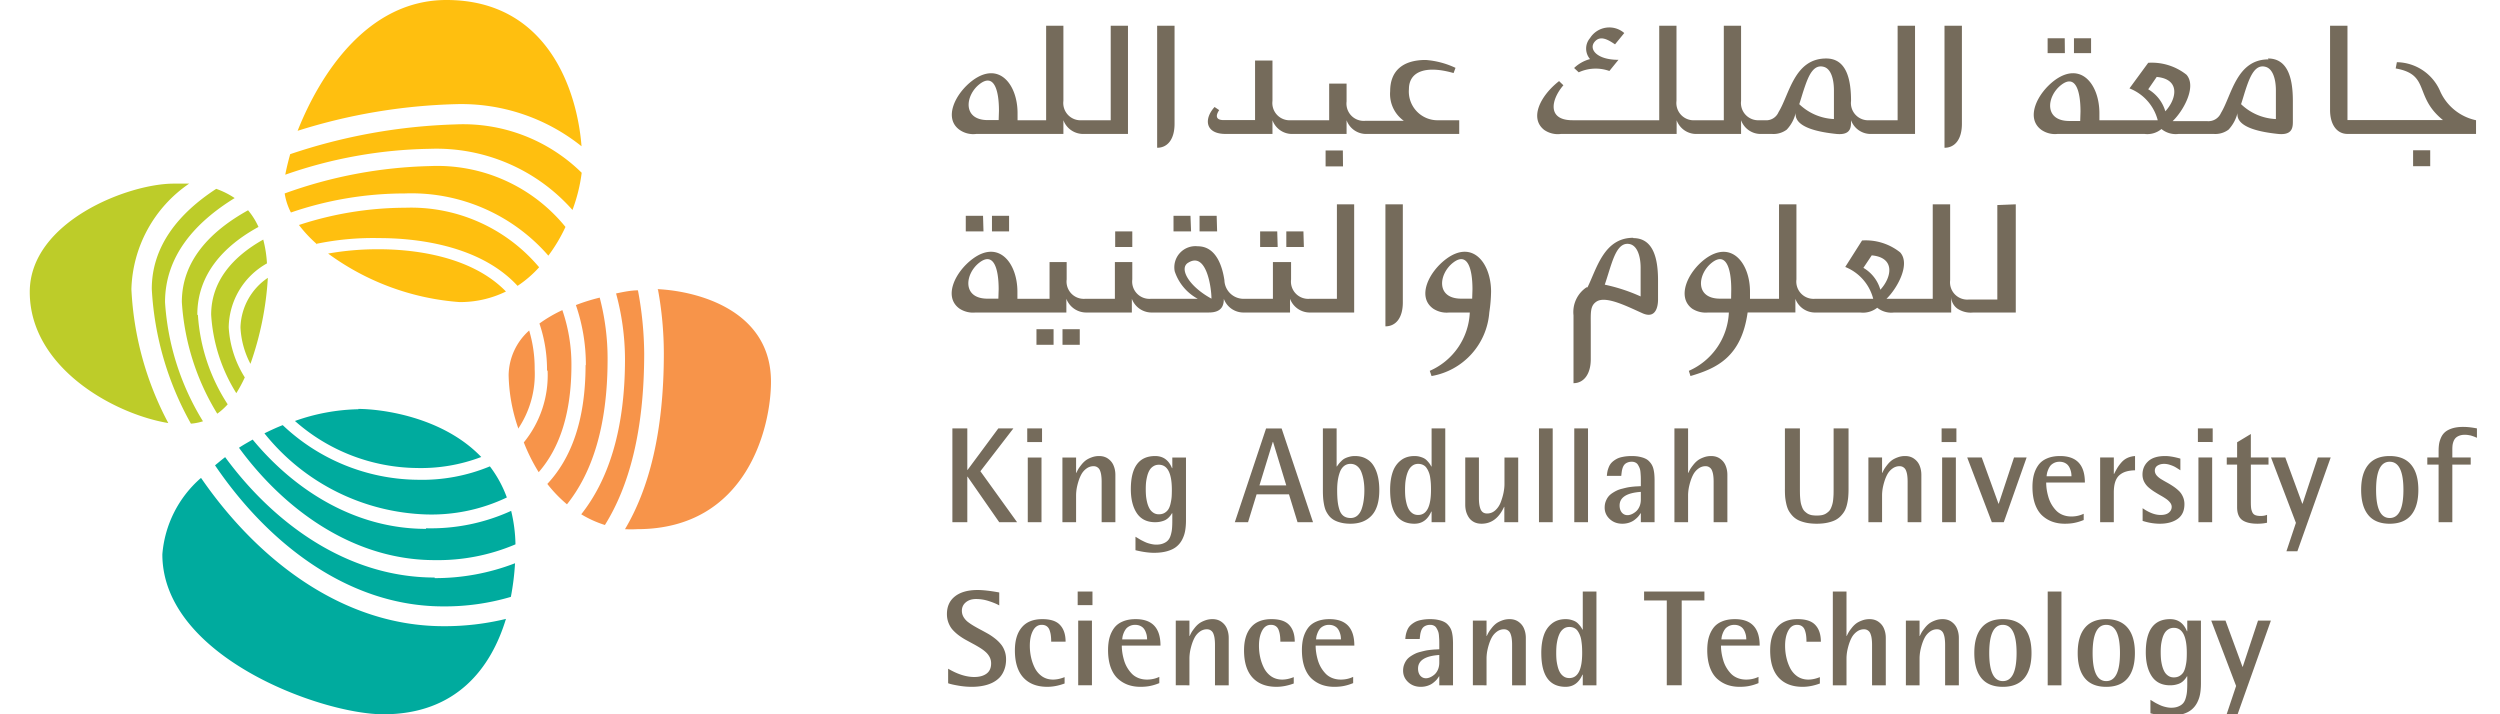
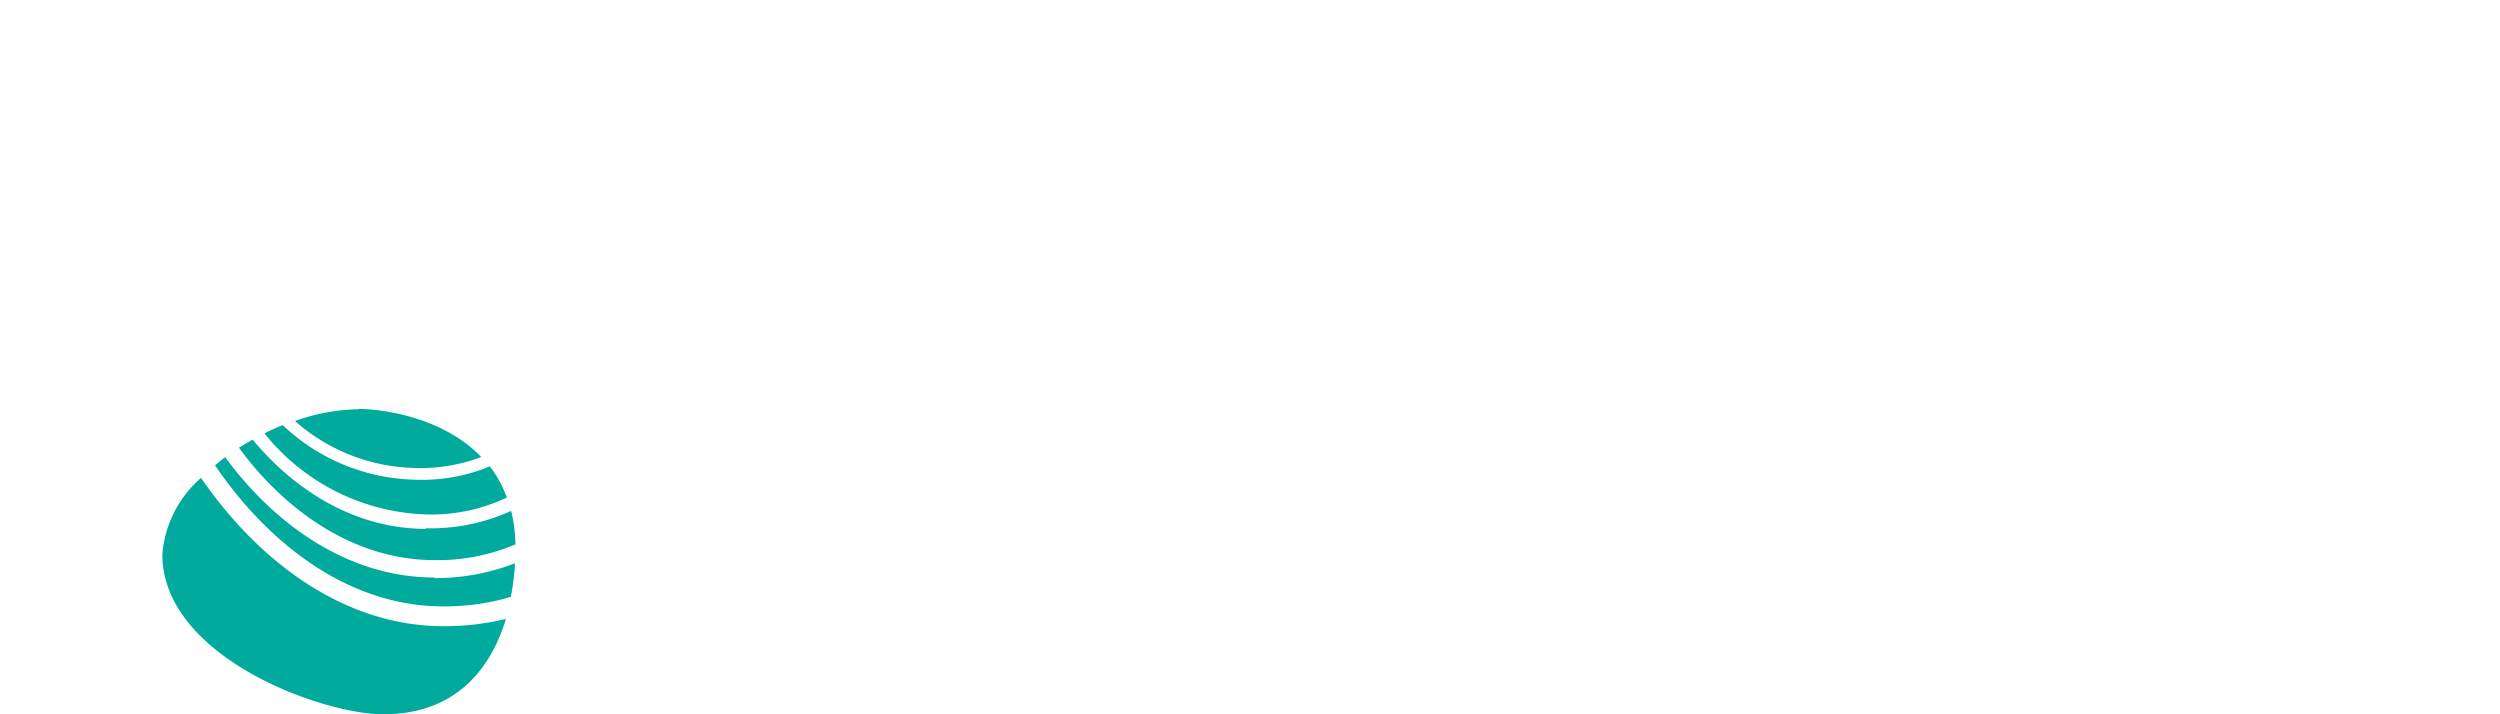
<svg xmlns="http://www.w3.org/2000/svg" width="168" height="48" class="logo" data-name="KAUST">
-   <path fill="#f7944a" d="M42 24.13c0 4.93-1.2 8.23-2.94 10.43a7.16 7.16 0 0 0 1.59.72c1.61-2.58 2.64-6.28 2.64-11.53a23.77 23.77 0 0 0-.42-4.24c-.46 0-1 .11-1.47.21a17 17 0 0 1 .6 4.41m-2.65.39c0 3.79-1 6.32-2.57 8a9 9 0 0 0 1.32 1.37c1.64-2.05 2.73-5.14 2.73-9.75A16.1 16.1 0 0 0 40.3 20a12.88 12.88 0 0 0-1.6.5 12.29 12.29 0 0 1 .67 4.05m-2.57.37a7.13 7.13 0 0 1-1.6 4.81 12.17 12.17 0 0 0 1 2c1.46-1.67 2.2-4.07 2.2-7.21a11.23 11.23 0 0 0-.61-3.68 9.28 9.28 0 0 0-1.54.9 9.62 9.62 0 0 1 .51 3.15m7.46-5.41a24 24 0 0 1 .39 4.27c0 5.3-1 9.1-2.61 11.81a7 7 0 0 0 .81 0c7.42 0 9-6.91 9-9.91 0-4.8-4.92-6.09-7.62-6.22m-9.37 9.38a6.58 6.58 0 0 0 1.11-4 8.86 8.86 0 0 0-.37-2.6 4.09 4.09 0 0 0-1.38 3 11.52 11.52 0 0 0 .64 3.55" />
-   <path fill="#ffbf0f" d="M28.9 10a12.2 12.2 0 0 1 9.57 4.11 11.09 11.09 0 0 0 .62-2.5 11.36 11.36 0 0 0-8.48-3.25 38.17 38.17 0 0 0-11.11 2q-.22.8-.33 1.38A30.78 30.78 0 0 1 28.9 10m5.1 9.59c-2.4-2.47-6.42-2.84-8.54-2.84a18.86 18.86 0 0 0-3.41.29 17.06 17.06 0 0 0 8.83 3.26 7 7 0 0 0 3.12-.71m-12.76-3.2a18.7 18.7 0 0 1 4.24-.39c2.32 0 6.72.41 9.3 3.21a7.59 7.59 0 0 0 1.45-1.25 11.25 11.25 0 0 0-9-4 23 23 0 0 0-7.14 1.16 8.69 8.69 0 0 0 1.22 1.3m17.77-6.57C38.8 6.13 36.83 0 30 0c-5.31 0-8.5 5-10 8.79A38.49 38.49 0 0 1 30.61 7a12.93 12.93 0 0 1 8.47 2.83M27.19 13a12.2 12.2 0 0 1 9.66 4.18A10.83 10.83 0 0 0 38 15.25a11.09 11.09 0 0 0-9.08-4.09A30.68 30.68 0 0 0 19.13 13a4.18 4.18 0 0 0 .42 1.28A23.54 23.54 0 0 1 27.19 13" />
-   <path fill="#bdcc29" d="M16.16 22a5.84 5.84 0 0 0 .67 2.45A21.06 21.06 0 0 0 18 18.67 4.15 4.15 0 0 0 16.16 22m-.79 0a5 5 0 0 1 2.57-4.3 8.14 8.14 0 0 0-.25-1.6c-2.05 1.15-3.5 2.8-3.5 5.05a11.22 11.22 0 0 0 1.69 5.27 8.92 8.92 0 0 0 .57-1.06A7.05 7.05 0 0 1 15.37 22m-2.66-9.66h-1C8.65 12.32 2 14.89 2 19.62c0 5.07 5.64 8.2 9.31 8.81a21.27 21.27 0 0 1-2.48-9 8.89 8.89 0 0 1 3.88-7.09m.55 8.81c0-2.68 1.73-4.6 4.11-5.9a4.75 4.75 0 0 0-.7-1.12c-2.56 1.42-4.45 3.41-4.45 6.16a16.26 16.26 0 0 0 2.38 7.51 4.16 4.16 0 0 0 .7-.63 12.44 12.44 0 0 1-2-6m-2.21-.86c0-3.09 2-5.35 4.68-7a5.53 5.53 0 0 0-1.24-.62c-2.55 1.66-4.33 3.87-4.33 6.73a20.73 20.73 0 0 0 2.63 9.05 3.52 3.52 0 0 0 .81-.16 17.32 17.32 0 0 1-2.55-8" />
  <path fill="#00ab9e" d="M29.21 38.81c-5.92 0-10.85-3.69-14.08-8.09-.24.18-.46.37-.68.55 3.48 5.13 8.87 9.48 15.34 9.48a15.61 15.61 0 0 0 4.54-.64 17.2 17.2 0 0 0 .28-2.26 14.87 14.87 0 0 1-5.4 1m-.58-3.31c-4.85 0-8.92-2.69-11.65-6-.31.18-.62.35-.92.55 3 4.1 7.63 7.55 13.15 7.55a13.31 13.31 0 0 0 5.43-1.06 10.31 10.31 0 0 0-.29-2.25 13 13 0 0 1-5.72 1.17m-4.53-8a13.44 13.44 0 0 0-4.28.79A12.56 12.56 0 0 0 28 31.45a11.39 11.39 0 0 0 4.34-.74c-2.59-2.7-6.69-3.23-8.28-3.23m-10.57 4.65a7.59 7.59 0 0 0-2.58 5.12c0 6.88 10.7 10.75 14.85 10.75 4.91 0 7.24-3.11 8.24-6.41a17.43 17.43 0 0 1-4.19.49c-6.85 0-12.57-4.55-16.29-9.95m14.48.11a13.36 13.36 0 0 1-9-3.67c-.42.16-.82.35-1.23.55a14.51 14.51 0 0 0 10.85 5.45 11.75 11.75 0 0 0 5.44-1.14 7.9 7.9 0 0 0-1.14-2.09 11.9 11.9 0 0 1-4.89.9" />
-   <path fill="#756b5b" d="M63.634 41.267q0-.767.54-1.191.544-.428 1.525-.428.54 0 1.45.165v.87q-.26-.148-.687-.286-.424-.143-.874-.143-.42 0-.687.223-.263.219-.263.571 0 .21.102.397.103.183.272.326.174.138.397.272.223.133.469.263.245.13.49.267.245.139.468.313.223.169.393.37.174.196.276.468.103.267.103.584 0 .388-.12.7-.117.312-.322.527-.205.21-.495.352-.29.138-.628.2-.34.067-.727.067-.473 0-.937-.084-.464-.08-.664-.156v-.977q.95.557 1.757.557.517 0 .825-.227.307-.227.307-.687 0-.232-.102-.428-.103-.196-.277-.348-.17-.151-.392-.285-.223-.138-.468-.268l-.49-.267q-.246-.139-.47-.308-.222-.17-.396-.366-.17-.196-.272-.464-.103-.267-.103-.58zm4.567 2.44q0-1 .464-1.548.464-.553 1.382-.553.834 0 1.195.401.366.397.366 1.115h-.968q0-.232-.022-.401-.018-.174-.08-.353-.058-.183-.192-.28-.134-.099-.339-.099-.383 0-.593.397-.21.392-.21 1.008 0 .415.09.807.089.388.267.727.183.334.49.54.313.2.714.2.366 0 .776-.165v.428q-.602.223-1.16.223-1.043 0-1.614-.624-.566-.624-.566-1.824zm4.219-3.042v-.915h.994v.915zm.035 5.387v-4.348h.924v4.348zm2.007-2.364q0-.468.098-.834.103-.37.313-.655.214-.286.58-.437.365-.156.865-.156 1.667 0 1.667 1.779h-2.6q0 .227.036.468.036.241.112.504.075.263.21.495.133.228.311.415.179.187.442.294.267.107.58.107.446 0 .83-.183v.42q-.317.129-.603.187-.28.062-.669.062-.464 0-.852-.142-.383-.143-.686-.428-.3-.29-.469-.772-.165-.486-.165-1.124zm.95-.722h1.673q0-.116-.018-.232t-.072-.254q-.053-.143-.138-.246-.08-.102-.232-.174-.151-.07-.348-.07-.2 0-.36.08-.161.08-.25.191-.085.112-.148.259-.058.143-.08.25-.018.102-.027.196zm3.6 3.086v-4.348h.918v1.034h.018q.058-.129.12-.24.067-.116.205-.29.138-.179.295-.3.156-.12.396-.209.241-.093.513-.093.366 0 .62.191.254.188.361.469.112.276.112.606v3.18h-.923v-2.72q0-.228-.023-.397-.017-.17-.075-.326-.054-.156-.17-.236-.111-.085-.276-.085-.259 0-.473.156-.21.152-.339.38-.125.227-.21.507-.084.281-.12.513-.031.228-.031.41v1.798zm4.588-2.346q0-.999.464-1.547.464-.553 1.382-.553.834 0 1.196.401.365.397.365 1.115h-.967q0-.232-.023-.401-.018-.174-.08-.353-.058-.183-.192-.28-.134-.099-.339-.099-.383 0-.593.397-.21.392-.21 1.008 0 .415.09.807.089.388.267.727.183.334.49.54.313.2.714.2.366 0 .776-.165v.428q-.602.223-1.16.223-1.043 0-1.614-.624-.566-.624-.566-1.824Zm3.889-.018q0-.468.098-.834.103-.37.312-.655.214-.286.58-.437.366-.156.865-.156 1.668 0 1.668 1.779h-2.6q0 .227.036.468.035.241.111.504t.21.495q.134.228.312.415.178.187.441.294.268.107.58.107.446 0 .83-.183v.42q-.317.129-.602.187-.281.062-.67.062-.463 0-.851-.142-.384-.143-.687-.428-.299-.29-.468-.772-.165-.486-.165-1.124zm.95-.722h1.672q0-.116-.018-.232t-.071-.254q-.054-.143-.138-.246-.08-.102-.232-.174-.152-.07-.348-.07-.2 0-.361.08-.16.08-.25.191-.085.112-.147.259-.058.143-.08.25-.018.102-.027.196zm5.85 2.1q0-.218.068-.401.071-.187.17-.317.102-.134.267-.245.17-.112.312-.178.147-.072.366-.125.223-.058.356-.085.139-.027.357-.05.219-.021.295-.021l.24-.014v-.383q0-.165-.004-.259-.005-.098-.018-.272-.013-.174-.054-.28-.04-.108-.107-.22-.062-.115-.173-.169-.108-.058-.255-.058-.165 0-.29.054-.12.049-.196.133-.071.08-.12.21-.045.13-.063.254-.017.125-.035.299h-.968q.013-.178.045-.326.035-.147.102-.303.071-.16.192-.28.125-.121.299-.22.178-.102.441-.15.263-.054.593-.054.295 0 .527.049.236.049.396.129.161.076.273.205.115.125.178.254.067.13.102.312.036.179.045.335.013.152.013.357v2.805h-.923v-.602h-.018q-.066.111-.16.223-.094.107-.245.223-.148.116-.362.187t-.459.071q-.508 0-.847-.316-.34-.317-.34-.772zm1.004-.138q0 .29.147.473.152.178.384.178.13 0 .276-.062.148-.063.29-.183.143-.12.237-.33.093-.214.093-.477v-.513q-1.427.098-1.427.914zm3.684 1.124v-4.348h.919v1.034h.017q.058-.129.12-.24.068-.116.206-.29.138-.179.294-.3.156-.12.397-.209.241-.093.513-.093.366 0 .62.191.254.188.361.469.112.276.112.606v3.18h-.923v-2.72q0-.228-.023-.397-.018-.17-.076-.326-.053-.156-.169-.236-.112-.085-.277-.085-.258 0-.472.156-.21.152-.34.38-.124.227-.209.507-.085.281-.12.513-.031.228-.031.41v1.798zm4.598-2.172q0-.673.165-1.173t.54-.798q.374-.303.931-.303.21 0 .388.053.183.054.29.12.112.067.21.183.103.112.143.179.044.062.098.165h.022V39.75h.919v6.302h-.919v-.714h-.022q-.357.816-1.129.816-1.636 0-1.636-2.274zm1.003 0q0 .24.018.455.022.214.08.45.058.232.152.397t.254.277q.16.107.375.107.865 0 .865-1.686 0-.223-.01-.397-.008-.174-.04-.388-.026-.218-.088-.374-.058-.161-.152-.3-.09-.142-.236-.213-.148-.076-.34-.076-.209 0-.37.111-.156.112-.254.286-.093.17-.156.41-.058.24-.08.468-.018.223-.018.473zm5.905-3.528v-.602h4.054v.602h-1.526v5.7h-1.003v-5.7zm4.245 3.336q0-.468.098-.834.103-.37.313-.655.214-.286.58-.437.365-.156.865-.156 1.667 0 1.667 1.779h-2.6q0 .227.036.468.036.241.112.504.075.263.21.495.133.228.311.415.179.187.442.294.268.107.58.107.446 0 .83-.183v.42q-.317.129-.603.187-.28.062-.669.062-.464 0-.852-.142-.383-.143-.686-.428-.3-.29-.469-.772-.165-.486-.165-1.124zm.95-.722h1.673q0-.116-.018-.232t-.072-.254q-.053-.143-.138-.246-.08-.102-.232-.174-.151-.07-.348-.07-.2 0-.36.08-.161.08-.25.191-.085.112-.148.259-.058.143-.08.25-.018.102-.027.196zm3.278.74q0-.999.464-1.547.464-.553 1.382-.553.834 0 1.196.401.365.397.365 1.115h-.968q0-.232-.022-.402-.018-.173-.08-.352-.058-.183-.192-.28-.134-.099-.339-.099-.383 0-.593.397-.21.392-.21 1.008 0 .415.09.807.089.388.267.727.183.334.49.54.313.2.714.2.366 0 .776-.165v.428q-.602.223-1.16.223-1.043 0-1.614-.624-.566-.624-.566-1.824zm4.21 2.346V39.75h.919v2.988h.017q.058-.129.12-.24.068-.116.206-.29.138-.179.294-.3.156-.12.397-.209.241-.093.513-.093.366 0 .62.191.254.188.361.469.112.276.112.606v3.18h-.923v-2.72q0-.228-.023-.397-.018-.17-.076-.326-.053-.156-.169-.236-.111-.085-.276-.085-.26 0-.473.156-.21.152-.34.38-.124.227-.209.507-.084.281-.12.513-.031.228-.031.41v1.798zm4.91 0v-4.348h.919v1.034h.018q.058-.129.12-.24.067-.116.205-.29.138-.179.294-.3.156-.12.397-.209.241-.093.513-.093.366 0 .62.191.254.188.361.469.112.276.112.606v3.18h-.923v-2.72q0-.228-.023-.397-.017-.17-.075-.326-.054-.156-.17-.236-.111-.085-.276-.085-.26 0-.473.156-.21.152-.34.38-.124.227-.209.507-.084.281-.12.513-.031.228-.031.41v1.798zm5.08-.477q-.482-.585-.482-1.695t.482-1.69q.481-.584 1.436-.584.954 0 1.44.584.486.58.486 1.69 0 1.11-.486 1.695-.486.58-1.44.58-.955 0-1.436-.58zm1.436-3.586q-.915 0-.915 1.891 0 1.89.915 1.89.923 0 .923-1.89t-.923-1.89zm3.014 4.063V39.75h.923v6.302zm2.498-.477q-.482-.585-.482-1.695t.482-1.69q.481-.584 1.436-.584.954 0 1.44.584.486.58.486 1.69 0 1.11-.486 1.695-.486.58-1.44.58-.955 0-1.436-.58zm1.436-3.586q-.915 0-.915 1.891 0 1.89.915 1.89.923 0 .923-1.89t-.923-1.89zm2.658 1.842q0-2.225 1.636-2.225.799 0 1.129.811h.022v-.713h.919v4.219q0 .388-.054.695-.053.312-.2.598-.148.285-.384.477-.232.192-.616.303-.383.112-.892.112-.535 0-1.248-.174v-.905q.009.004.156.093.151.094.21.125.057.031.214.107.156.076.263.107.107.036.258.067.152.031.295.031.285 0 .481-.085.201-.08.317-.214.116-.129.178-.352.067-.223.085-.446.018-.218.018-.54v-.472h-.023q-.053.089-.098.147-.04.058-.138.156-.098.094-.21.152-.106.058-.29.102-.178.045-.392.045-.825 0-1.23-.602-.406-.607-.406-1.619zm1.003 0q0 .245.018.464.022.214.08.45.063.232.156.397.094.165.254.272.16.107.37.107.232 0 .397-.102.17-.107.26-.26.088-.155.137-.392.054-.24.067-.432.014-.196.014-.455 0-1.69-.874-1.69-.214 0-.375.107-.16.102-.254.267-.094.161-.152.388-.058.228-.08.437-.018.206-.018.442zm3.394-2.127h.959l1.141 3.104h.018l1.026-3.104h.865l-2.239 6.301h-.736l.638-1.909zM64 35.092V28.79h1.003v2.788h.018l2.065-2.788h1.012l-2.216 2.877 2.466 3.425h-1.2l-2.127-3.06h-.018v3.06zm5.03-5.387v-.915h.995v.915zm.036 5.387v-4.348h.923v4.348zm2.328 0v-4.348h.919v1.034h.018q.058-.129.12-.24.067-.116.205-.29.138-.179.294-.3.157-.12.397-.209.241-.093.513-.093.366 0 .62.191.254.188.361.469.112.276.112.606v3.18h-.923v-2.72q0-.228-.023-.397-.017-.17-.075-.326-.054-.156-.17-.236-.111-.085-.276-.085-.259 0-.473.156-.21.152-.339.38-.125.227-.21.507-.084.281-.12.513-.031.228-.031.41v1.798zm4.598-2.221q0-2.225 1.637-2.225.798 0 1.128.811h.022v-.713h.919v4.219q0 .388-.054.695-.053.312-.2.598-.147.285-.384.477-.232.192-.615.303-.384.112-.892.112-.535 0-1.249-.174v-.905q.009.004.156.093.152.094.21.125.058.031.214.107t.263.107q.107.036.259.067.151.031.294.031.285 0 .482-.085.2-.08.316-.214.116-.129.179-.352.067-.223.084-.446.018-.218.018-.54v-.472h-.022q-.054.089-.098.147-.04.058-.138.156-.099.094-.21.152-.107.058-.29.102-.178.045-.392.045-.825 0-1.231-.602-.406-.607-.406-1.619zm1.003 0q0 .245.018.464.023.214.08.45.063.232.157.397.093.165.254.272.16.107.37.107.232 0 .397-.102.17-.107.258-.26.09-.155.139-.392.053-.24.067-.432.013-.196.013-.455 0-1.69-.874-1.69-.214 0-.375.107-.16.102-.254.267-.094.161-.152.388-.057.228-.08.437-.018.206-.018.442zm5.985 2.22 2.1-6.3h1.044l2.11 6.3h-1.04l-.575-1.872h-2.176l-.575 1.873zm1.655-2.474h1.801l-.887-2.921h-.018zm4.263.32V28.79h.923v2.556h.018q.085-.12.13-.179.049-.062.164-.178.12-.12.232-.178.116-.063.295-.112.183-.053.392-.053.428 0 .745.174.321.169.513.486.192.312.285.722.094.406.094.91 0 1.155-.517 1.708-.513.548-1.419.548-.356 0-.637-.07-.281-.068-.473-.18-.192-.11-.335-.285-.138-.178-.218-.357-.076-.182-.12-.428-.045-.245-.058-.455-.014-.21-.014-.481zm.959 0q0 .451.036.763.035.313.125.58.093.263.276.397.183.13.46.134.267 0 .459-.16.191-.166.29-.447.098-.285.138-.593.044-.307.044-.673 0-.321-.044-.607-.04-.285-.138-.557-.094-.277-.286-.437-.192-.165-.464-.165-.258 0-.446.156-.182.156-.276.424-.094.267-.134.557-.04.29-.04.629zm3.559-.017q0-.673.165-1.173t.54-.798q.374-.303.931-.303.21 0 .388.053.183.054.29.12.112.067.21.183.102.112.143.179.044.062.098.165h.022V28.79h.919v6.302h-.919v-.714h-.022q-.357.816-1.129.816-1.636 0-1.636-2.274zm1.003 0q0 .24.018.455.022.214.08.45.058.232.152.397t.254.277q.16.107.375.107.865 0 .865-1.686 0-.223-.009-.397-.009-.174-.04-.388-.027-.218-.09-.374-.057-.161-.151-.3-.09-.142-.236-.213-.148-.076-.34-.076-.209 0-.37.111-.156.112-.254.286-.093.17-.156.41-.058.24-.08.468-.018.223-.018.473zm4.045 1.003v-3.18h.919v2.721q0 .228.022.397.022.17.076.326.058.156.17.24.115.08.28.08.321 0 .562-.222.245-.228.366-.562.125-.335.183-.638.058-.303.058-.54v-1.801h.923v4.348h-.932v-1.03h-.018q-.517 1.132-1.516 1.132-.277 0-.495-.107-.214-.111-.344-.294-.125-.183-.191-.401-.063-.223-.063-.469zm4.955 1.169V28.79h.923v6.302zm2.372 0V28.79h.923v6.302zm2.043-.986q0-.218.067-.401.071-.187.17-.317.102-.134.267-.245.17-.112.312-.178.147-.072.366-.125.223-.058.356-.085.139-.027.357-.05.219-.021.294-.021l.241-.014v-.383q0-.165-.004-.259-.004-.098-.018-.272-.013-.174-.053-.28-.04-.108-.107-.22-.062-.115-.174-.169-.107-.058-.254-.058-.165 0-.29.054-.12.049-.196.133-.072.08-.12.21-.045.13-.063.254-.018.125-.036.299h-.968q.014-.178.045-.326.036-.147.103-.303.071-.16.191-.28.125-.121.3-.22.178-.102.44-.15.264-.054.594-.054.294 0 .526.049.236.049.397.129.16.076.272.205.116.125.178.254.067.13.103.313.036.178.045.334.013.152.013.357v2.805h-.923v-.602h-.018q-.067.111-.16.223-.094.107-.246.223-.147.116-.361.187t-.46.071q-.508 0-.847-.316-.339-.317-.339-.772zm1.003-.138q0 .29.147.473.152.178.384.178.13 0 .276-.062.148-.063.29-.183.143-.12.237-.33.093-.214.093-.477v-.513q-1.427.098-1.427.914zm3.684 1.124V28.79h.918v2.988h.018q.058-.129.12-.24.068-.116.206-.29.138-.179.294-.3.156-.12.397-.209.24-.093.513-.093.366 0 .62.191.254.188.361.469.112.276.112.606v3.18h-.924v-2.72q0-.228-.022-.397-.018-.17-.076-.326-.053-.156-.17-.236-.11-.085-.276-.085-.258 0-.472.156-.21.152-.34.38-.124.227-.209.507-.085.281-.12.513-.032.228-.032.41v1.798zm7.425-2.239V28.79h1.008v4.063q0 .214.004.366.004.151.022.334.018.183.05.312.035.125.089.26.058.133.142.222.085.085.197.16.115.072.272.108.16.03.356.03.197 0 .353-.03.16-.036.272-.107.116-.076.2-.16.085-.09.139-.224.058-.134.089-.259.036-.129.053-.312.018-.183.023-.334.004-.152.004-.366V28.79h1.003v4.063q0 .277-.018.495-.013.214-.067.468-.053.255-.142.446-.09.188-.255.37-.16.183-.383.304-.219.116-.544.187-.321.071-.727.071-.406 0-.731-.07-.322-.072-.545-.188-.223-.12-.383-.303t-.254-.37q-.09-.192-.143-.447-.054-.254-.071-.468-.014-.218-.014-.495zm5.61 2.239v-4.348h.919v1.034h.018q.058-.129.12-.24.067-.116.205-.29.139-.179.295-.3.156-.12.397-.209.24-.093.512-.093.366 0 .62.191.255.188.362.469.111.276.111.606v3.18h-.923v-2.72q0-.228-.022-.397-.018-.17-.076-.326-.054-.156-.17-.236-.111-.085-.276-.085-.259 0-.473.156-.21.152-.339.38-.125.227-.21.507-.084.281-.12.513-.031.228-.031.41v1.798zm4.92-5.387v-.915h.994v.915zm.035 5.387v-4.348h.923v4.348zm1.686-4.348h.976l1.124 3.104h.018l1.026-3.104h.847l-1.534 4.348h-.803zm4.384 1.984q0-.468.098-.834.102-.37.312-.655.214-.286.58-.437.365-.156.865-.156 1.668 0 1.668 1.779h-2.6q0 .227.035.468.036.241.112.504.076.263.21.495.133.228.312.415.178.187.441.294.268.107.58.107.446 0 .83-.183v.42q-.317.129-.603.187-.28.062-.669.062-.463 0-.851-.142-.384-.143-.687-.428-.299-.29-.468-.772-.165-.486-.165-1.124zm.95-.722h1.672q0-.116-.018-.232t-.071-.254q-.054-.143-.139-.246-.08-.102-.231-.174-.152-.07-.348-.07-.201 0-.362.08-.16.08-.25.191-.084.112-.146.259-.058.143-.08.25-.019.102-.027.196zm3.598 3.086v-4.348h.92v1.106h.017q.134-.268.236-.433.107-.17.272-.357.17-.187.393-.29.223-.102.508-.124v.958q-.352.01-.602.085-.245.071-.441.237-.192.165-.29.459-.094.29-.094.718v1.989zm2.846-3.198q0-.54.379-.892.379-.356 1.146-.356.415 0 1.021.174v.784q-.2-.133-.334-.21-.134-.08-.348-.15-.21-.072-.415-.072-.25 0-.437.116-.183.116-.183.343 0 .156.107.299.112.138.286.25.178.111.388.227.214.116.423.254.214.139.388.304.179.16.286.397.111.236.111.517 0 .664-.455.99-.455.325-1.195.325-.57 0-1.16-.191v-.852q.656.455 1.205.455.37 0 .557-.156.192-.16.192-.388 0-.156-.112-.295-.107-.138-.28-.254-.17-.116-.38-.232-.21-.12-.419-.254-.21-.138-.383-.29-.17-.156-.281-.37-.107-.219-.107-.473zm3.723-2.19v-.914h.995v.915zm.036 5.388v-4.348h.923v4.348zm1.904-3.871v-.477h.696v-1.022l.923-.557v1.579h1.187v.477h-1.187v2.502q0 .267.018.423.022.152.085.286.067.134.2.187.134.054.353.054.25 0 .432-.076v.53q-.276.067-.642.067-.687 0-1.03-.25-.339-.254-.339-.856v-2.867zm2.975-.477h.959l1.141 3.104h.018l1.026-3.104h.865l-2.239 6.301h-.735l.637-1.909zm6.538 3.87q-.482-.584-.482-1.694 0-1.11.482-1.69.481-.584 1.436-.584.954 0 1.44.584.486.58.486 1.69 0 1.11-.486 1.695-.486.58-1.44.58-.955 0-1.436-.58zm1.436-3.585q-.914 0-.914 1.891 0 1.89.914 1.89.923 0 .923-1.89t-.923-1.89zm2.528.192v-.477h.759v-.41q0-.273.03-.482.032-.21.13-.437.103-.232.277-.38.174-.151.481-.25.312-.097.736-.097.42 0 .923.102v.63q-.009-.005-.067-.028l-.071-.03q-.018-.01-.076-.028-.053-.022-.084-.03l-.085-.028q-.054-.017-.098-.022-.045-.009-.103-.018-.053-.009-.111-.013-.058-.005-.12-.005-.215 0-.375.063-.156.062-.246.156-.089.094-.142.236-.05.139-.063.263-.013.125-.013.286v.522h1.235v.477h-1.235v3.87h-.923v-3.87zM116.33 20.07h-.74c-1.72 0-1.51-1.67-.55-2.42s1.3.41 1.3 1.79zm8.89-2.07.56-.84c1.6.15 1.35 1.47.58 2.31a2.48 2.48 0 0 0-1.14-1.47Zm9-4.22v6.35h-1.93a1.16 1.16 0 0 1-1.24-1.3v-5.1h-1.17v6.35h-3.11c.7-.67 1.64-2.32.92-3.12a3.71 3.71 0 0 0-2.56-.8L124 17.94a3.15 3.15 0 0 1 1.88 2.14h-3.92a1.16 1.16 0 0 1-1.24-1.3v-5.05h-1.17v6.35h-1.95v-.48c0-1.91-1.24-3.5-3-2.21-1.18.88-1.95 2.56-.89 3.35a1.68 1.68 0 0 0 1.08.26h1.39a4.5 4.5 0 0 1-2.69 3.92l.11.35c1.77-.52 3.42-1.28 3.84-4.27h3.21v-.92a1.41 1.41 0 0 0 1.4.92H125a1.54 1.54 0 0 0 1.15-.32 1.52 1.52 0 0 0 1.14.32h3.83v-1.09a1 1 0 0 0 .42.83 1.61 1.61 0 0 0 1.07.26h2.85v-7.27Zm-35.29 6.29h-.73c-1.73 0-1.52-1.67-.55-2.42s1.3.41 1.3 1.79zm1.27-.47c0-1.91-1.23-3.51-3-2.21-1.19.88-2 2.56-.89 3.35a1.64 1.64 0 0 0 1.08.26h1.38a4.49 4.49 0 0 1-2.69 3.92l.12.35a4.69 4.69 0 0 0 3.88-4.27 10.06 10.06 0 0 0 .12-1.4Zm-31.83.48v-.48c0-1.91-1.24-3.51-3-2.21-1.19.88-2 2.56-.89 3.35a1.66 1.66 0 0 0 1.08.26h6.1v-.92a1.43 1.43 0 0 0 1.4.92h3v-.92a1.42 1.42 0 0 0 1.4.92h3.78c.91 0 1-.53 1-.92a1.41 1.41 0 0 0 1.39.92h3.06v-.92a1.42 1.42 0 0 0 1.4.92H91v-7.27h-1.16v6.35H88a1.16 1.16 0 0 1-1.24-1.3v-1.17h-1.22v2.47h-2a1.29 1.29 0 0 1-1.26-1.25c-.13-.88-.53-2.28-1.79-2.28a1.42 1.42 0 0 0-1.55 1.68 3.26 3.26 0 0 0 1.55 1.85h-3.16a1.16 1.16 0 0 1-1.24-1.3v-1.17h-1.17v2.47h-2a1.16 1.16 0 0 1-1.24-1.3v-1.17h-1.15v2.47zm11.5-2.44c1.21-.72 1.54 1.7 1.54 2.43-1.56-.85-2.21-2.07-1.54-2.43Zm-12.78 2.43h-.73c-1.72 0-1.52-1.67-.55-2.42s1.3.41 1.3 1.79zm.72-4.52h-1.15V14.5h1.15zm8.28 1.05h-1.15v-1.05h1.15zm-10-1.05H64.9V14.5h1.16zm15.7 0h-1.18V14.5h1.15zm-1.75 0h-1.18V14.5H80Zm7.58 1.05h-1.18v-1.05h1.15zm-1.76 0h-1.18v-1.05h1.15zm-13.3 6.57H71.4v-1.05h1.16zm-1.76 0h-1.15v-1.05h1.15ZM110.25 20v-2c0-.78-.22-1.46-.7-1.59-.67-.17-1 .56-1.27 1.35-.13.38-.31 1-.44 1.37a11.68 11.68 0 0 1 2.41.79zm-.5-4c1.35 0 1.67 1.36 1.67 2.84v1.3c0 .4-.12 1.29-1 .93-1-.44-2.5-1.23-3.14-.8-.43.29-.38.72-.38 1.65v2.22c0 1-.47 1.61-1.16 1.61v-4.56a2 2 0 0 1 .87-1.88h.07c.62-1.25 1.1-3.33 3.07-3.33zM93.1 13.73v8.2c.7 0 1.17-.57 1.17-1.61v-6.59zm37.57-12v8.2c.7 0 1.17-.57 1.17-1.61V1.73Zm-18 6.35a1.4 1.4 0 0 0 1.4.92H117v-.92a1.4 1.4 0 0 0 1.4.92h.67a1.48 1.48 0 0 0 1-.29 2.46 2.46 0 0 0 .6-1.12c-.11 1 1.67 1.3 2.72 1.41 1.05.11 1-.52 1-.92a1.4 1.4 0 0 0 1.39.92h2.91V1.73h-1.17v6.35h-1.89a1.16 1.16 0 0 1-1.24-1.3c0-1.48-.32-2.85-1.67-2.85-2.15 0-2.47 2.42-3.2 3.6a.9.9 0 0 1-.92.55h-.38a1.16 1.16 0 0 1-1.22-1.3V1.73h-1.16v6.35h-1.94a1.16 1.16 0 0 1-1.24-1.3V1.73h-1.16v6.35h-5.83c-1.72 0-1.44-1.39-.61-2.35l-.29-.28c-1.28 1-2 2.5-1 3.28a1.6 1.6 0 0 0 1.13.27h7.77zm10.57-2V8a3.59 3.59 0 0 1-2.33-1c.14-.42.22-.73.37-1.16.27-.79.6-1.53 1.27-1.35.48.12.69.8.69 1.59zM77.76 1.73v8.2c.7 0 1.17-.57 1.17-1.61V1.73ZM71.46 9v-.92a1.42 1.42 0 0 0 1.4.92h2.94V1.73h-1.16v6.35H72.7a1.16 1.16 0 0 1-1.24-1.3V1.73H70.3v6.35h-1.92V7.6c0-1.91-1.23-3.5-3-2.21-1.19.88-2 2.56-.89 3.34a1.6 1.6 0 0 0 1.12.27Zm-4.35-.93h-.73c-1.72 0-1.52-1.67-.55-2.42s1.3.41 1.3 1.79zM152.94 8a3.59 3.59 0 0 1-2.34-1c.14-.42.22-.73.37-1.17.27-.78.61-1.52 1.27-1.34.48.12.7.8.7 1.59zm-8.58-2 .57-.83c1.6.15 1.35 1.47.58 2.31A2.54 2.54 0 0 0 144.36 6Zm-4.57 2.13h-.73c-1.73 0-1.52-1.67-.55-2.42s1.3.4 1.3 1.79zm12.65-4.14c-2.15 0-2.47 2.42-3.19 3.6a.92.92 0 0 1-.93.55H146c.71-.67 1.64-2.32.93-3.12a3.75 3.75 0 0 0-2.57-.8l-1.26 1.72a3.14 3.14 0 0 1 1.9 2.14h-3.92v-.47c0-1.93-1.23-3.51-3-2.22-1.18.88-2 2.56-.88 3.35a1.61 1.61 0 0 0 1.07.26h5.84a1.48 1.48 0 0 0 1.14-.33 1.51 1.51 0 0 0 1.15.33h2.36a1.48 1.48 0 0 0 1-.29 2.53 2.53 0 0 0 .6-1.11c-.11 1 1.68 1.29 2.72 1.4 1.04.11 1-.52 1-.92v-1.3c0-1.48-.32-2.85-1.67-2.85zM96.68 8.08a1.93 1.93 0 0 1-2-2.09c0-1.21 1.17-1.61 3-1.08l.13-.35a5.66 5.66 0 0 0-2-.53c-1.62 0-2.39.8-2.39 2.09a2.21 2.21 0 0 0 .92 2h-2.61a1.16 1.16 0 0 1-1.24-1.3v-1.2h-1.17v2.46h-2.57a1.16 1.16 0 0 1-1.24-1.3V4.07h-1.17v4h-2.11c-.58 0-.52-.35-.3-.67l-.31-.21C80.88 8 81 9 82.35 9h3.16v-.92a1.4 1.4 0 0 0 1.4.92h3.58v-.92a1.4 1.4 0 0 0 1.4.92h6.17v-.92ZM164 6.18a3.22 3.22 0 0 0-2.93-2l-.08.42c2.35.41 1.2 1.88 3.18 3.47h-6.42V1.73h-1.17v5.66c0 1 .47 1.61 1.17 1.61h8.64v-.92a3.42 3.42 0 0 1-2.39-1.9Zm-73.75 5h-1.17v-1.07h1.16zm50.27-7.61h-1.15v-1h1.15zm-1.76 0h-1.16v-1h1.15zm24.55 7.6h-1.15V10.1h1.15zm-57.22-6.31a2.73 2.73 0 0 1 2.06-.09l.61-.75c-1.47 0-2-.72-1.61-1.2.39-.48.93-.14 1.38.16l.62-.76a1.53 1.53 0 0 0-2.3.34 1.08 1.08 0 0 0 0 1.41 2.45 2.45 0 0 0-1.07.6z" />
</svg>